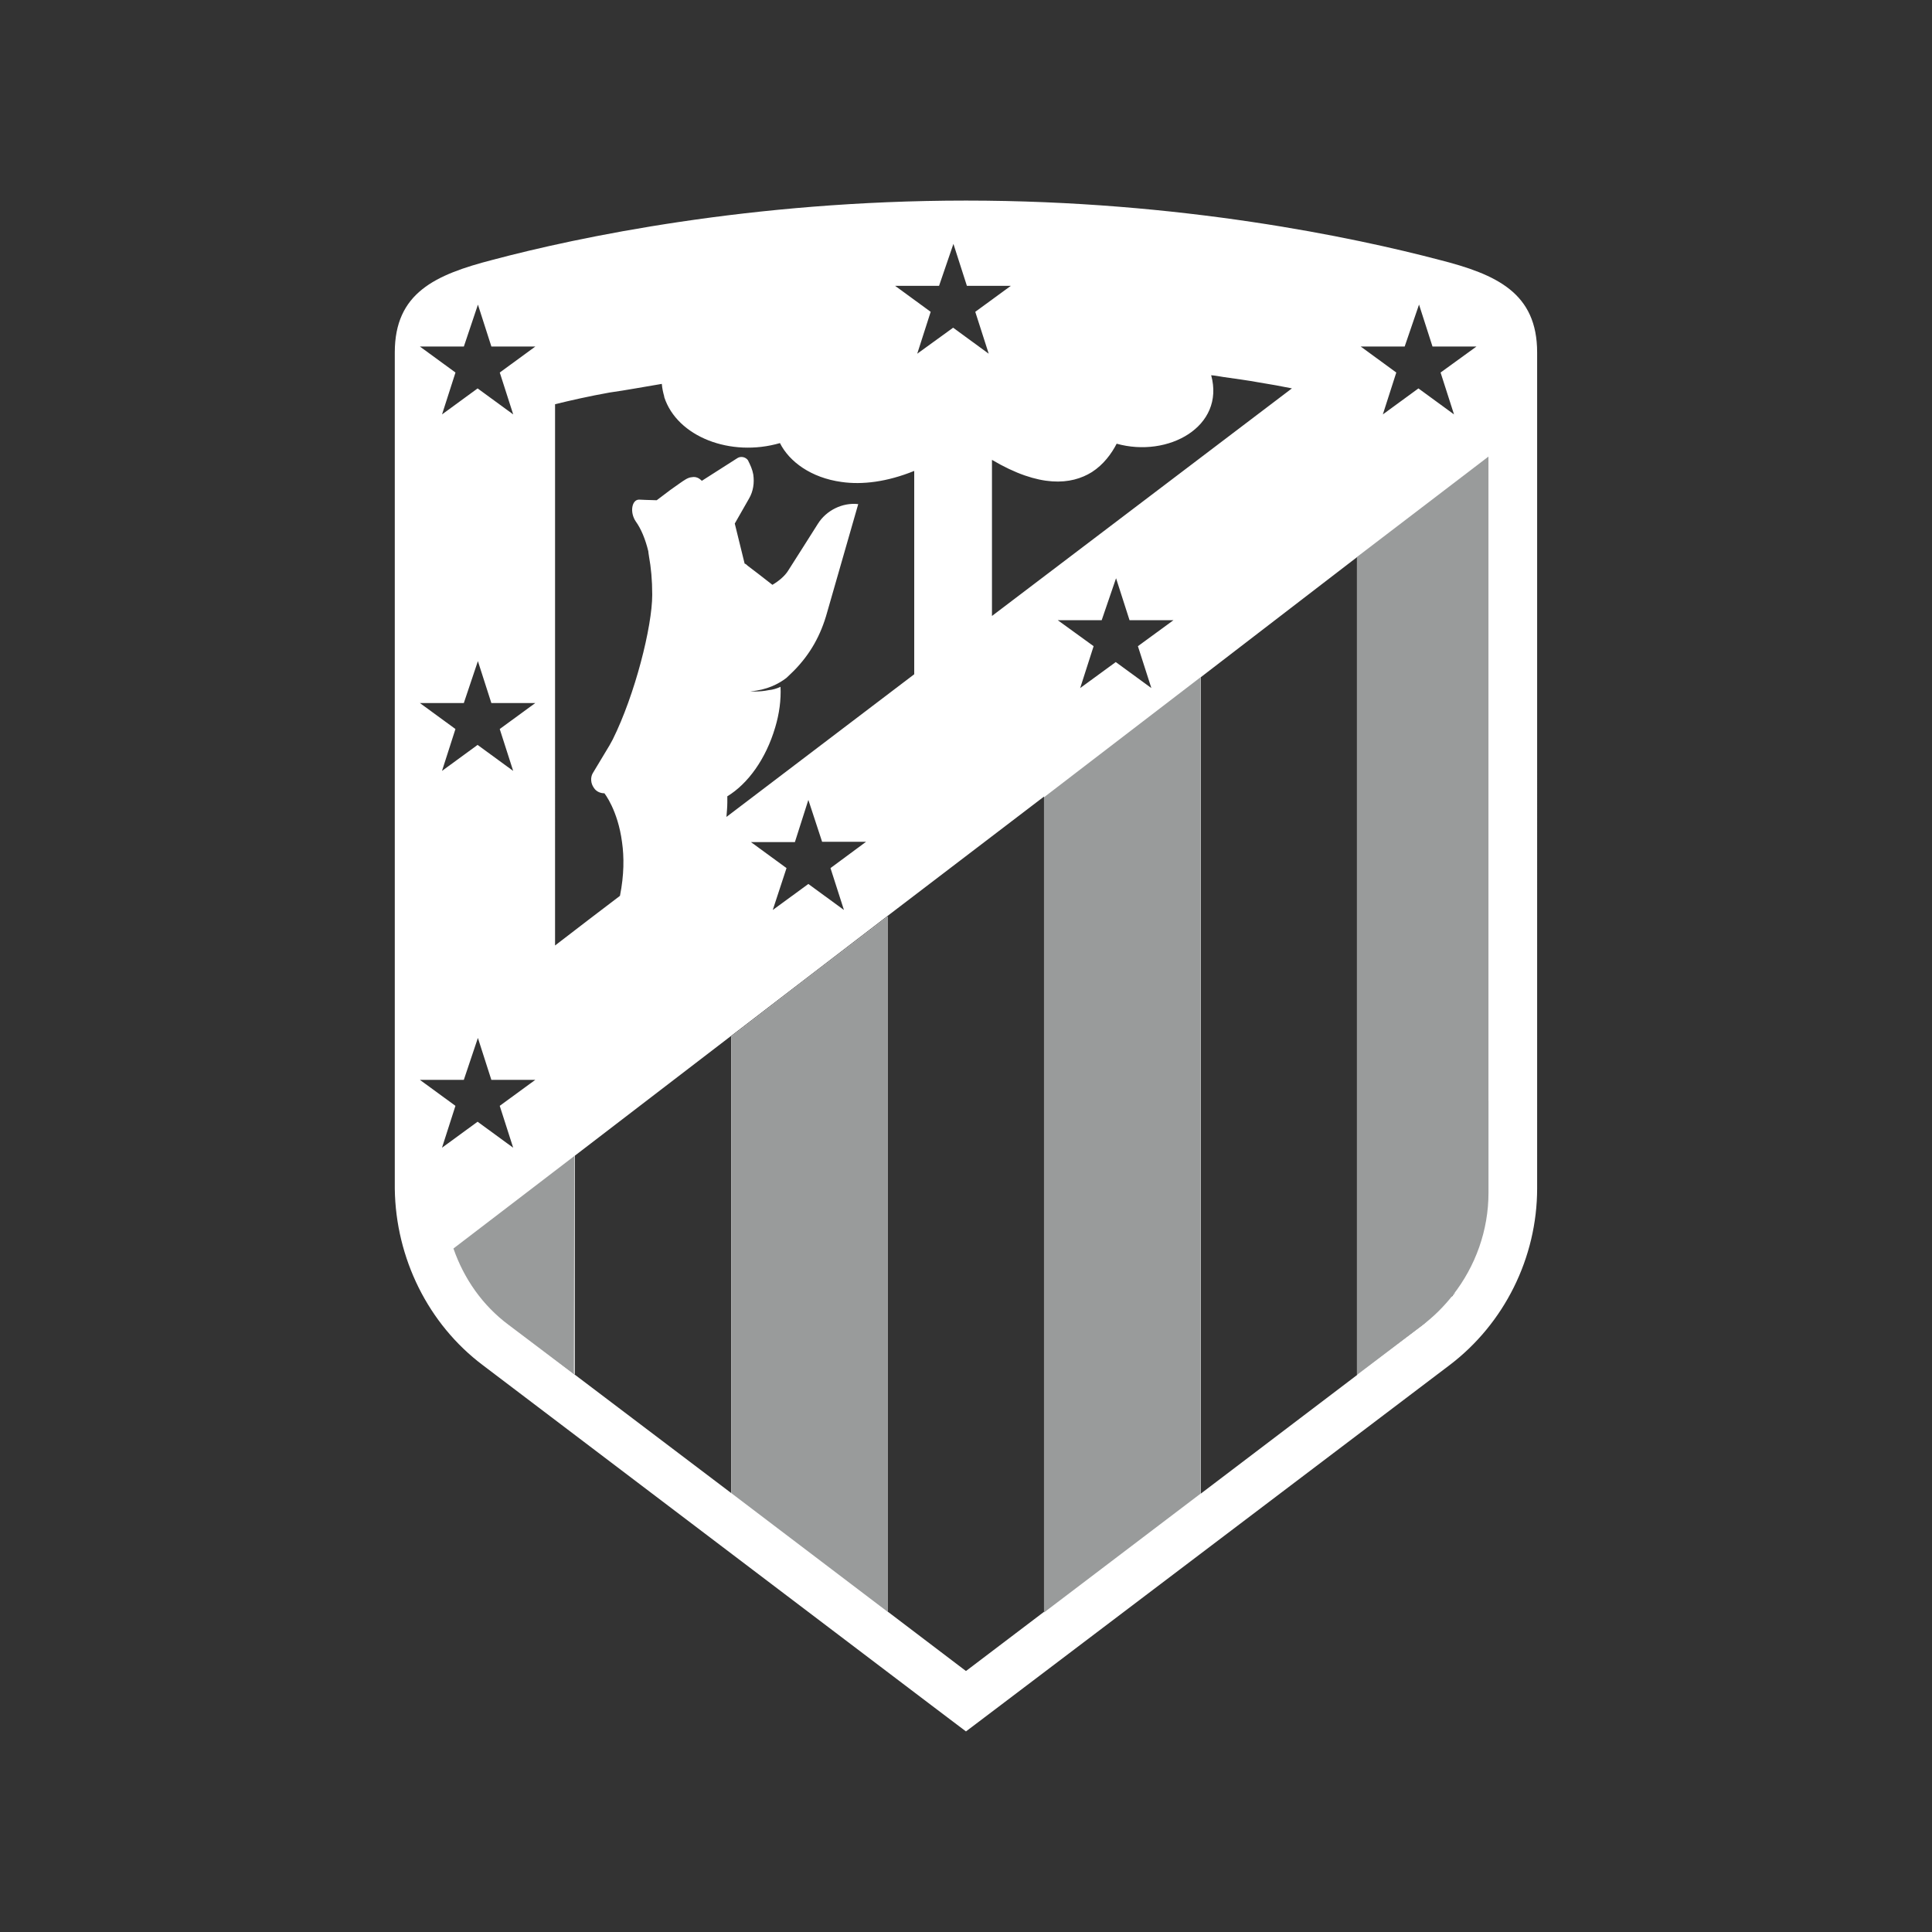
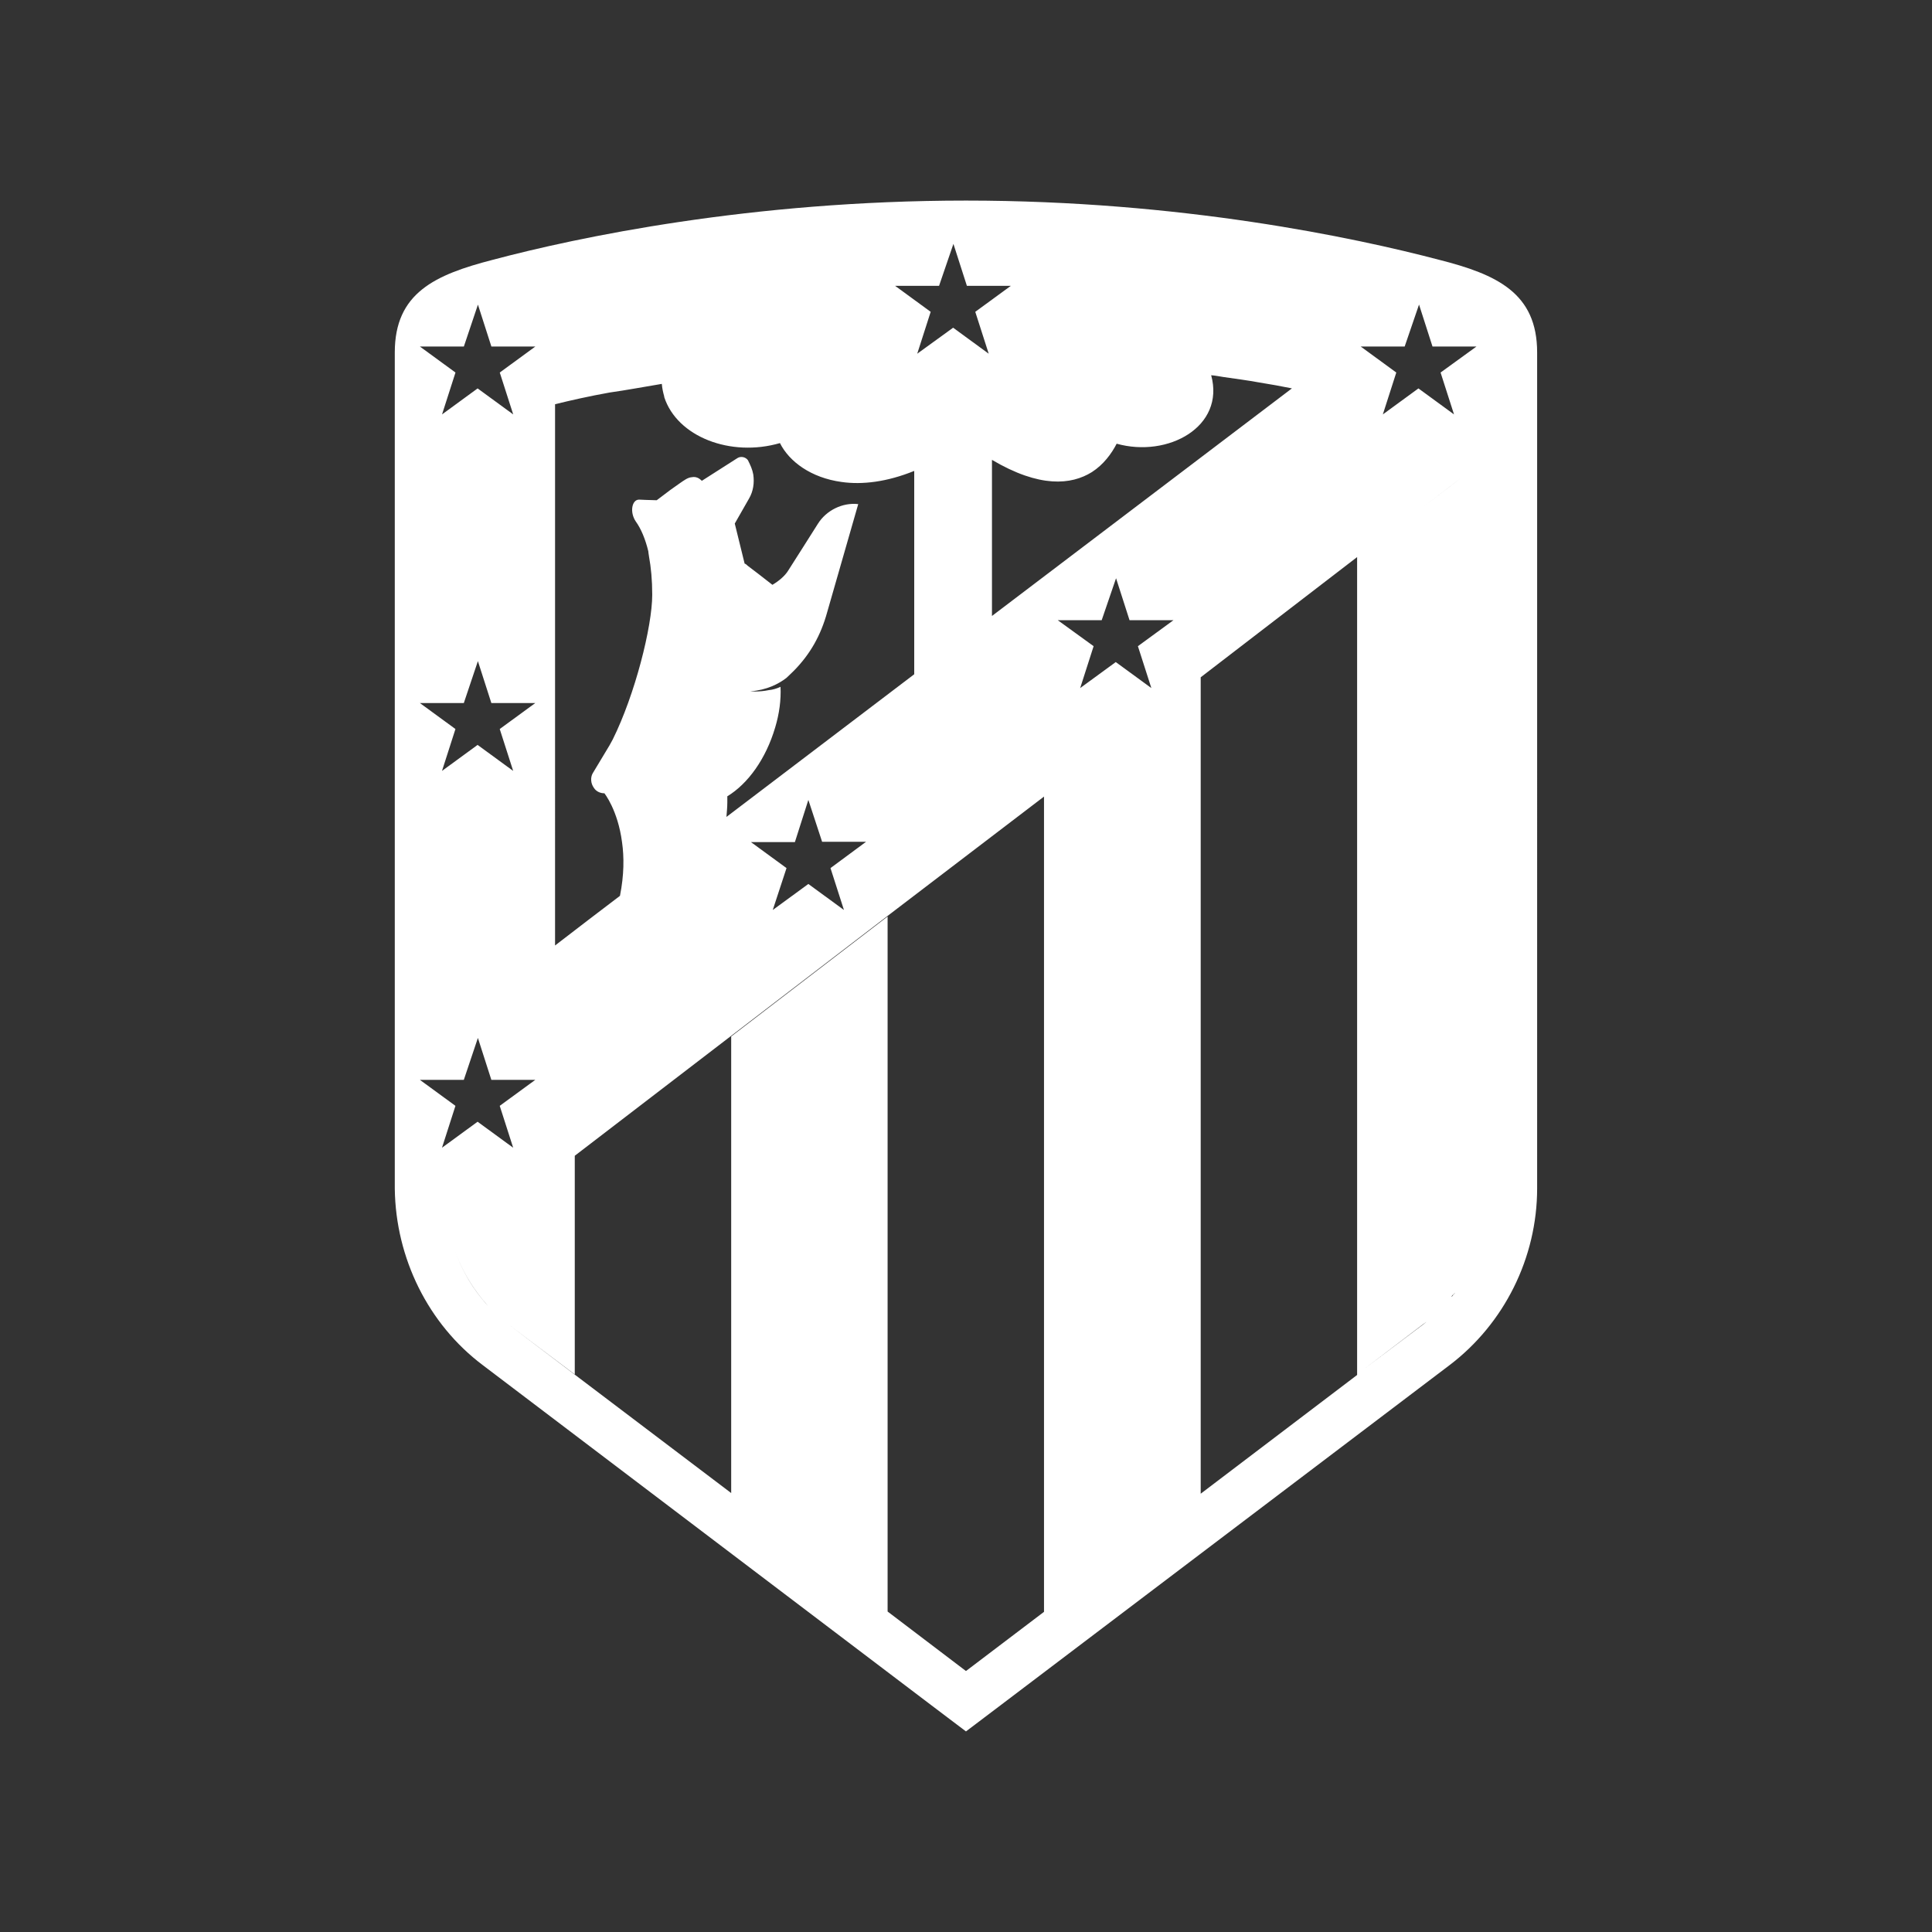
<svg xmlns="http://www.w3.org/2000/svg" id="Capa_1" data-name="Capa 1" viewBox="0 0 500 500">
  <rect x="0" y="0" width="500" height="500" fill="#333333" stroke="none" />
  <defs>
    <style>      .cls-1 {        fill: #999b9b;      }      .cls-1, .cls-2, .cls-3 {        stroke-width: 0px;      }      .cls-2 {        fill: none;      }      .cls-3 {        fill: #fff;      }    </style>
  </defs>
-   <path id="path276" class="cls-2" d="m385.21,287.32V120.61l-9.21,7.04-24.84,18.96v211.68l17.03-12.93h0c2.94-2.24,5.5-4.8,7.82-7.74,5.88-7.51,9.21-16.79,9.21-26.47v-23.84h0Zm-74.53-109.59h0l-40.48,31.04v210.98l40.48-30.73v-211.29Zm-121.43,92.95h0v118.18l40.48,30.73v-179.94l-40.48,31.04Zm-40.63,30.96l-15.17,11.61-16.1,12.31c2.71,7.82,7.58,14.78,14.24,19.74h0l16.95,12.77.08-56.42Z" />
  <g id="layer1">
    <path id="path280" class="cls-3" d="m250,51.91c-55.65,0-100.61,9.52-122.44,15.32-15.01,3.87-25.39,8.59-25.39,23.99v216.4c.23,18.03,8.67,35.06,22.75,45.66l116.17,88.08,8.9,6.73,8.9-6.73,116.17-88c14.24-10.76,22.75-27.86,22.75-45.82V91.22c0-15.4-10.45-20.2-25.39-23.99-21.83-5.73-66.79-15.32-122.44-15.32Zm-3.25,11.22l3.48,10.84h11.38l-9.21,6.73,3.48,10.84-9.21-6.73-9.29,6.73,3.48-10.84-9.21-6.73h11.38l3.71-10.84Zm-123.06,15.71l3.48,10.84h11.38l-9.21,6.73,3.48,10.84-9.21-6.73-9.21,6.73,3.48-10.84-9.21-6.73h11.38l3.64-10.84Zm243.56,0l3.48,10.84h11.38l-9.29,6.73,3.48,10.84-9.21-6.73-9.21,6.73,3.48-10.84-9.21-6.73h11.38l3.71-10.84Zm-53.79,18.27c1.08.08,2.17.31,3.17.46,3.17.46,6.19.85,9.13,1.39,2.94.46,5.88,1.01,8.59,1.55l-77.63,58.9v-40.4c12.31,7.28,20.51,6.5,25.85,3.17,3.02-1.93,5.11-4.8,6.42-7.35,13.31,3.71,28.09-4.41,24.46-17.72Zm-142.18,2.24c.08,1.08.31,2.17.62,3.25v.15c3.33,10.29,17.18,15.63,29.95,11.92,2.4,4.8,8.05,8.98,15.94,10.06,5.34.77,11.76,0,18.81-2.86v52.63l-48.6,36.92c.08-1.16.23-2.4.23-3.79v-1.55c5.34-3.25,9.98-9.67,12.38-17.8,1.08-3.56,1.55-7.2,1.39-10.53-1.01.46-2.09.77-3.02.85-2.63.54-4.8.31-4.8.31,4.26-.31,7.35-1.93,9.36-3.48.54-.54,1.16-1.08,1.93-1.86,4.26-4.33,6.97-9.21,8.59-15.09l8.05-28.02c-4.1-.46-8.28,1.63-10.45,5.11l-3.87,6.11-3.79,5.96c-.85,1.39-2.4,2.71-4.1,3.71-2.63-2.09-4.8-3.71-6.42-4.95-.23-.23-.46-.46-.77-.54l-2.55-10.37,3.71-6.5c1.08-1.86,1.39-4.02,1.08-6.19-.23-1.32-.77-2.48-1.39-3.71-.62-.85-1.86-1.08-2.71-.54l-9.21,5.88c-.23-.23-.54-.46-.77-.62-.54-.31-1.16-.46-1.86-.31-1.01.08-1.93.77-3.17,1.63l-2.4,1.7-3.48,2.63-2.71-.08-1.86-.08c-1.86,0-2.48,3.25-.85,5.65,1.39,1.93,2.48,4.57,3.25,7.74v.08c0,.23.08.46.08.62s.08.31.08.54c.54,2.94.85,6.19.85,9.98,0,8.28-4.49,25.93-10.22,37.46-.31.54-.54,1.01-.85,1.55l-4.33,7.2c-.62,1.08-.54,2.63.31,3.79.54.85,1.55,1.39,2.71,1.39,0,0,3.48,4.33,4.57,12.69.54,3.79.54,8.44-.54,13.85l-8.13,6.19-8.67,6.66V104.61c4.1-1.01,8.9-2.09,14.09-3.02,4.41-.62,8.9-1.47,13.54-2.24Zm208.5,23.06l-3.71,2.86-7.89,6.04,11.61-8.9Zm-28.56,21.75v211.68l-40.48,30.73v-211.29h0l40.48-31.11h0Zm-62.38,5.5l3.48,10.84h11.38l-9.21,6.73,3.48,10.84-9.21-6.73-9.21,6.73,3.48-10.84-9.29-6.73h11.38l3.71-10.84Zm-165.16,21.44l3.48,10.84h11.38l-9.21,6.73,3.48,10.84-9.21-6.73-9.21,6.73,3.48-10.84-9.21-6.73h11.38l3.64-10.84Zm146.51,35.06v210.98l-20.2,15.32-20.28-15.4v-179.87l-40.48,31.04v118.18l26.39,19.97-83.82-63.46h0l16.95,12.77v-56.58l40.48-31.04,40.48-31.04,40.48-30.88Zm-60.99.85l3.56,10.84h11.38l-9.21,6.81,3.48,10.84-9.21-6.73-9.21,6.73,3.56-10.84-9.21-6.73h11.38l3.48-10.91Zm-85.52,61.61l3.48,10.84h11.38l-9.21,6.73,3.48,10.84-9.21-6.73-9.21,6.73,3.48-10.84-9.21-6.73h11.38l3.64-10.84Zm22.14,32.82l-12.31,9.44-14.09,10.76,14.09-10.76,12.31-9.44Zm-28.33,21.67c1.93,5.5,4.88,10.53,8.82,14.86-3.95-4.26-6.89-9.36-8.82-14.86h0Zm259.04,11.45c-.08.23-.31.46-.46.54-.08.23-.31.46-.46.54.08-.23.31-.46.46-.62.15,0,.23-.23.46-.46Zm-4.1,4.64c-1.32,1.32-2.71,2.48-4.1,3.56h0l-15.4,11.61,15.4-11.69c1.47-.93,2.79-2.17,4.1-3.48Z" />
-     <path id="path276-2" data-name="path276" class="cls-1" d="m385.21,284.87V118.16l-9.21,7.04-24.84,18.96v211.68l17.03-12.93h0c2.94-2.24,5.5-4.8,7.82-7.74,5.88-7.51,9.21-16.79,9.21-26.47v-23.84h0Zm-74.53-109.59h0l-40.48,31.04v210.98l40.48-30.73v-211.29Zm-121.43,92.95h0v118.18l40.48,30.73v-179.94l-40.48,31.04Zm-40.63,30.96l-15.17,11.61-16.1,12.31c2.71,7.82,7.58,14.78,14.24,19.74h0l16.95,12.77.08-56.42Z" />
  </g>
  <rect class="cls-2" x="53.16" y="53.16" width="393.68" height="393.68" />
</svg>